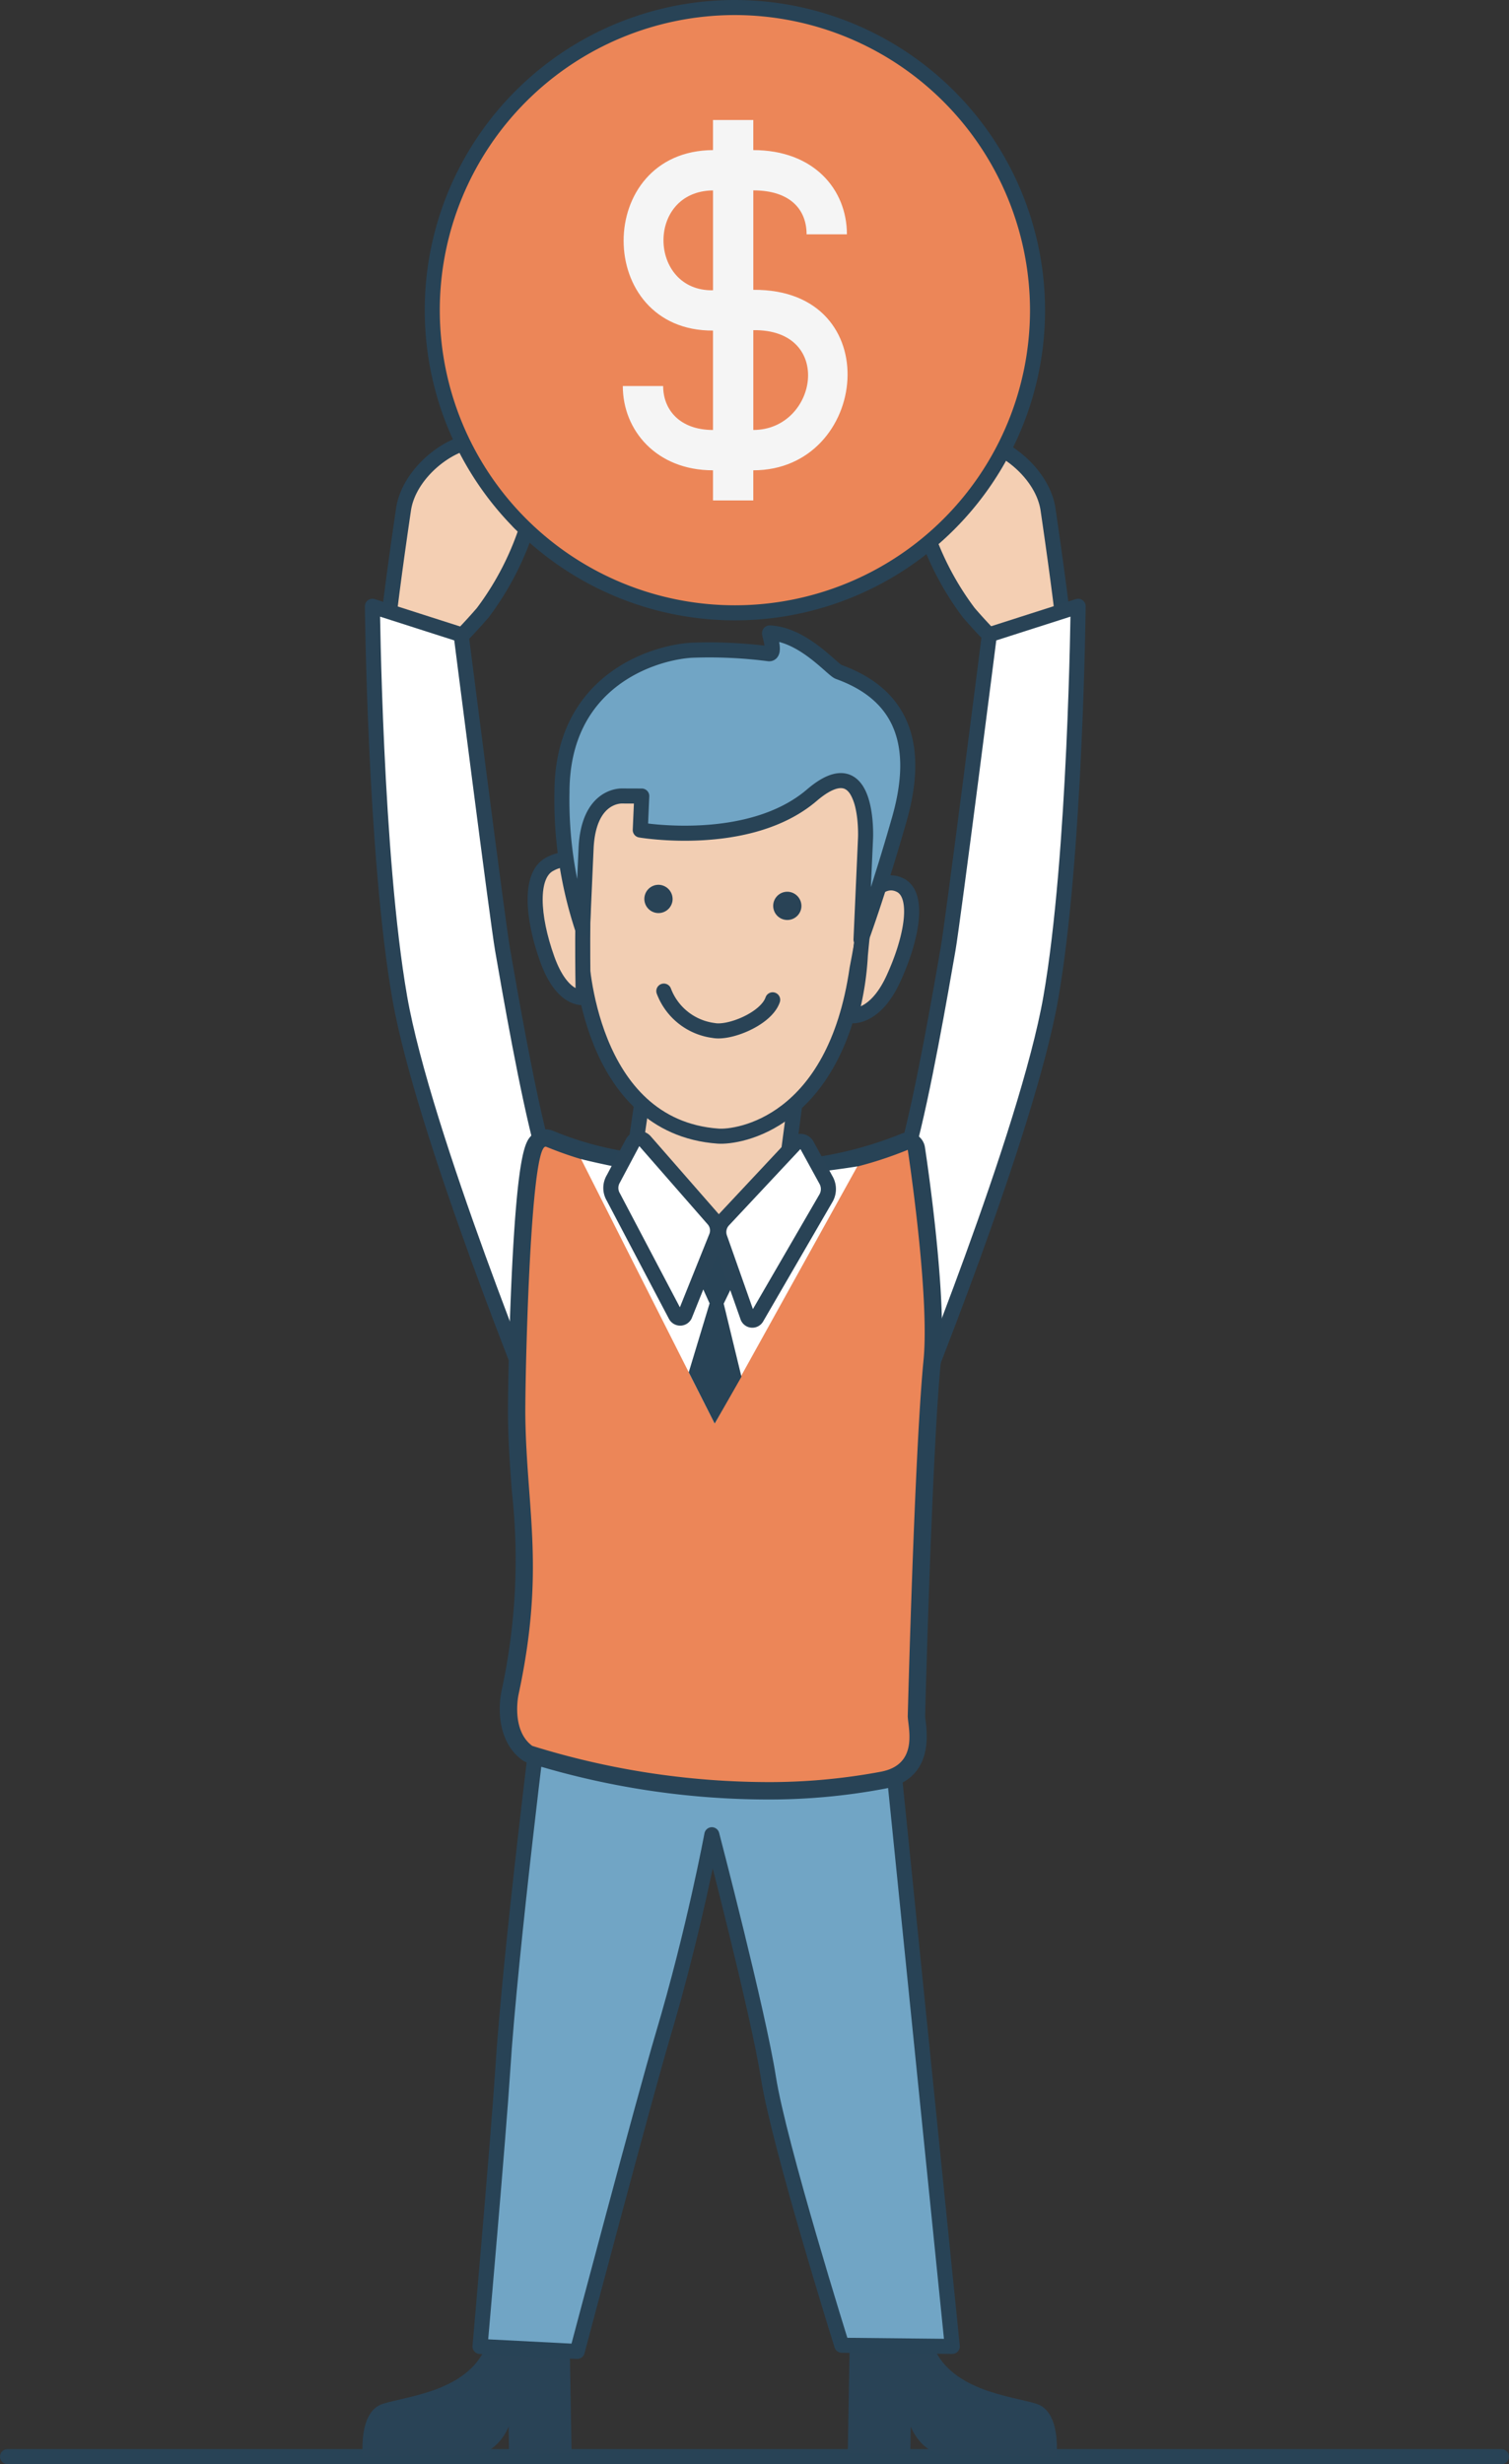
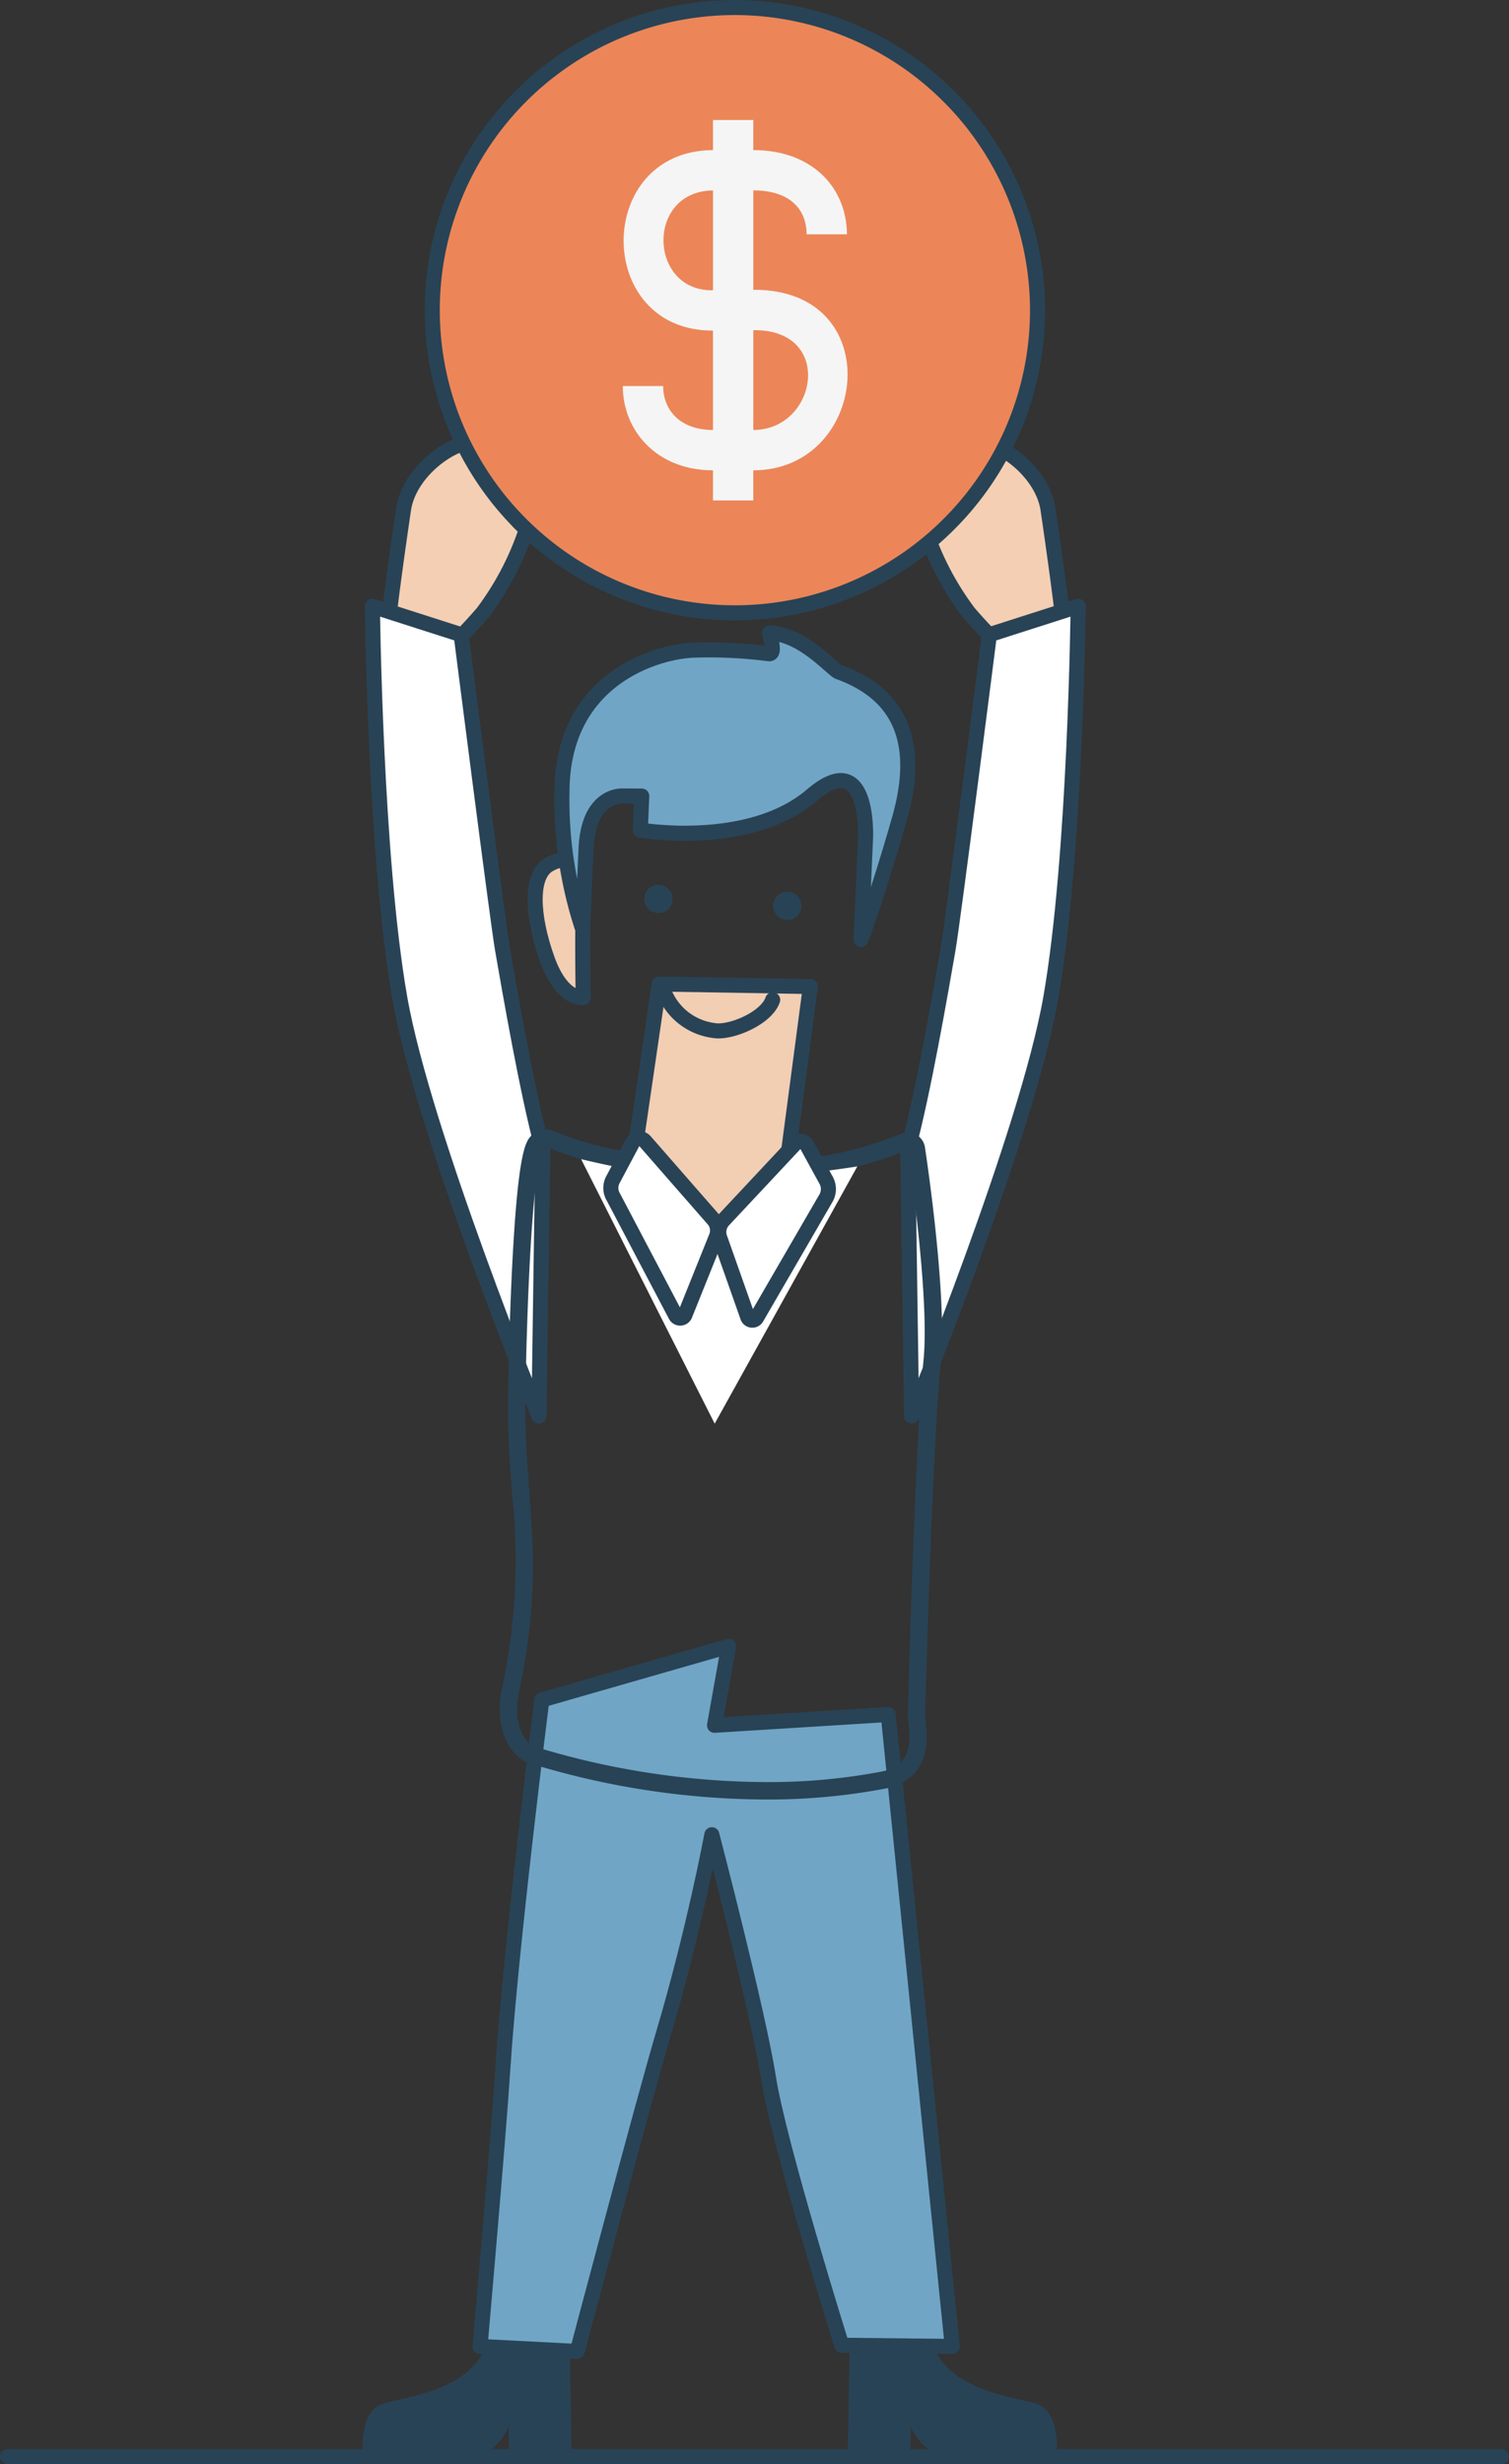
<svg xmlns="http://www.w3.org/2000/svg" width="130.299" height="212.767" viewBox="0 0 130.299 212.767">
  <rect x="0" y="0" width="130.299" height="212.767" fill="#333333" stroke="none" />
  <g data-name="Group 199">
    <path data-name="Line 26" transform="translate(.65 212.117)" style="stroke-linecap:round;stroke-linejoin:round;stroke-width:1.3px;stroke:#284356;fill:#257f89" d="M0 0h128.999" />
    <g data-name="Group 197">
      <path data-name="Path 357" d="M443.6 352.264a48.525 48.525 0 0 1-3.665-3.8 25.057 25.057 0 0 1-3.919-7.657s1.414 1.209 2.022-4.984c.469-4.78 8.039-1 8.736 3.722 1.044 7.125 1.342 10.025 1.342 10.025z" transform="translate(-356.278 -295.555)" style="fill:#f4cfb3;stroke-linecap:round;stroke-linejoin:round;stroke-width:1.3px;stroke:#284356" />
      <path data-name="Path 358" d="M400.495 352.264a48.74 48.74 0 0 0 3.665-3.8 25.114 25.114 0 0 0 3.917-7.657s-1.416 1.209-2.021-4.984c-.471-4.78-8.039-1-8.736 3.722-1.047 7.125-1.343 10.025-1.343 10.025z" transform="translate(-362.478 -295.555)" style="fill:#f4cfb3;stroke-linecap:round;stroke-linejoin:round;stroke-width:1.3px;stroke:#284356" />
      <path data-name="Path 359" d="M435.177 415.906s9.977-24.4 12.021-36.13c2.138-12.261 2.357-33.789 2.357-33.789l-7.661 2.455s-3.141 24.706-3.571 27.165c-.627 3.607-2.163 12.5-3.481 17.312z" transform="translate(-356.461 -293.639)" style="stroke:#294356;fill:#fff;stroke-linecap:round;stroke-linejoin:round;stroke-width:1.3px" />
      <path data-name="Path 360" d="M409.192 415.906s-9.974-24.4-12.018-36.13c-2.14-12.261-2.359-33.789-2.359-33.789l7.66 2.455s3.145 24.706 3.573 27.165c.627 3.607 2.163 12.5 3.479 17.312z" transform="translate(-362.658 -293.639)" style="stroke:#294356;fill:#fff;stroke-linecap:round;stroke-linejoin:round;stroke-width:1.3px" />
      <path data-name="Path 361" d="m411.947 475.548.182 10.362-5.4.1-.039-2.365s-.9 2.379-3.064 2.419l-9.519.17s-.436-3.879 1.727-4.564 7.675-1.111 9.049-5.349l1.375-4.234z" transform="translate(-362.773 -274.115)" style="fill:#294356" />
      <path data-name="Path 362" d="m430.543 475.548-.185 10.362 5.4.1.038-2.365s.9 2.379 3.067 2.419l9.519.17s.435-3.879-1.728-4.564-7.675-1.111-9.049-5.349l-1.378-4.234z" transform="translate(-357.155 -274.115)" style="fill:#294356" />
      <path data-name="Path 363" d="m423.11 430.569 1.216-6.823-16.126 4.634s-2.724 21.543-3.388 32.111c-.344 5.414-1.952 23.711-1.952 23.711l8.394.43s5.786-21.849 7.4-27.286c2.694-9.057 4.224-17.328 4.224-17.328s4 15.312 4.887 20.972c.911 5.822 6.333 23.109 6.333 23.109l9.542.1-5.533-54.564z" transform="translate(-361.412 -281.599)" style="fill:#71a5c5;stroke-linecap:round;stroke-linejoin:round;stroke-width:1.3px;stroke:#284356" />
      <g data-name="Group 195">
        <g data-name="Group 194">
-           <path data-name="Path 364" d="M427.278 442.109a70.36 70.36 0 0 1-20.475-3.168.773.773 0 0 1-.2-.1c-2.178-1.595-1.545-4.887-1.467-5.258a53.813 53.813 0 0 0 .894-17.358c-.148-2.006-.3-4.081-.336-6.39 0-.216.144-22.085 1.835-23.8a.934.934 0 0 1 .666-.291 1.085 1.085 0 0 1 .342.068A28.791 28.791 0 0 0 419.066 388c1.046.059 2.13.12 3.253.256a34.338 34.338 0 0 0 4.129.249 33.158 33.158 0 0 0 12.7-2.423.761.761 0 0 1 .318-.069.737.737 0 0 1 .353.089.747.747 0 0 1 .388.547c.08.515 1.925 12.678 1.365 18.369-.76 7.716-1.35 30.388-1.357 30.616a4.177 4.177 0 0 0 .049.507c.145 1.2.535 4.38-2.951 5.052a53.216 53.216 0 0 1-10.035.916z" transform="translate(-361.083 -287.483)" style="fill:#ec8658" />
          <g data-name="Group 193">
            <path data-name="Path 365" d="M408.3 386.592a.157.157 0 0 1 .055.012c6.288 2.567 9.746 1.986 13.977 2.5a35.06 35.06 0 0 0 4.219.254 33.557 33.557 0 0 0 13.016-2.492s1.917 12.518 1.36 18.182c-.773 7.831-1.36 30.67-1.36 30.67-.027.889 1.057 4.193-2.3 4.84a52.2 52.2 0 0 1-9.89.9 68.892 68.892 0 0 1-20.231-3.126c-1.584-1.159-1.363-3.615-1.174-4.493 2.288-10.69.693-15.838.574-23.918-.039-2.677.387-23.33 1.751-23.329m0-1.5a1.68 1.68 0 0 0-1.2.514c-.513.519-1.211 1.229-1.728 12.122-.248 5.268-.343 10.835-.323 12.217.034 2.329.188 4.416.338 6.433a53.216 53.216 0 0 1-.88 17.146c-.4 1.888-.187 4.6 1.758 6.02a1.467 1.467 0 0 0 .4.208 69.793 69.793 0 0 0 20.72 3.208 53.859 53.859 0 0 0 10.176-.928c4.172-.8 3.7-4.625 3.552-5.88-.02-.163-.04-.3-.042-.4 0-.221.594-22.867 1.353-30.554.569-5.783-1.292-18.037-1.371-18.556a1.5 1.5 0 0 0-2.119-1.133 32.485 32.485 0 0 1-12.381 2.351 33.535 33.535 0 0 1-4.037-.244c-1.149-.139-2.243-.2-3.3-.261a27.828 27.828 0 0 1-10.287-2.136 1.805 1.805 0 0 0-.622-.123z" transform="translate(-361.184 -287.584)" style="fill:#284356" />
          </g>
        </g>
      </g>
      <path data-name="Path 366" d="m410.42 387.324 11.534 22.839 12.317-22.212c-6.048.963-12.637 1.245-12.637 1.245a79.194 79.194 0 0 1-11.214-1.872z" transform="translate(-360.242 -287.238)" style="fill:#fff" />
      <path data-name="Path 367" d="M429.611 374.446 427.33 391.7a4.961 4.961 0 0 1-5.977 3.837c-3.551-.616-7.017-6.115-7.017-6.115l2.222-15.191z" transform="translate(-359.636 -289.266)" style="fill:#f2ceb3;stroke:#294356;stroke-linecap:round;stroke-linejoin:round;stroke-width:1.3px" />
      <g data-name="Group 196">
-         <path data-name="Path 368" d="M435.625 366.713s.538-11.986-12.262-12.358c-13.392-.393-12.941 11.831-12.941 11.831l.014 8.609s.521 14.85 11.825 15.648c1.694.119 10.057-1.057 11.986-14.449 1.013-5.164 1.378-9.281 1.378-9.281z" transform="translate(-360.242 -292.345)" style="fill:#f2ceb3;stroke:#294356;stroke-linecap:round;stroke-linejoin:round;stroke-width:1.3px" />
        <path data-name="Path 369" d="M417.586 368.113a1.22 1.22 0 1 1-1.163-1.3 1.236 1.236 0 0 1 1.163 1.3z" transform="translate(-359.51 -290.414)" style="fill:#294356" />
        <path data-name="Path 370" d="M427.217 368.632a1.219 1.219 0 1 1-1.158-1.3 1.231 1.231 0 0 1 1.158 1.3z" transform="translate(-358.018 -290.334)" style="fill:#294356" />
        <path data-name="Path 371" d="M416.605 374.759a5.322 5.322 0 0 0 4.29 3.4c1.386.276 4.553-1.016 5.107-2.647" transform="translate(-359.284 -289.184)" style="fill:none;stroke:#294356;stroke-linecap:round;stroke-linejoin:round;stroke-width:1.3px" />
-         <path data-name="Path 372" d="M431.882 368.249s1.238-2.215 2.937-1.4c1.732.822 1.063 4.586-.564 8.114s-3.68 3.173-3.68 3.173a25.072 25.072 0 0 0 .836-5.232c.109-1.204.471-4.655.471-4.655z" transform="translate(-357.121 -290.437)" style="fill:#f2ceb3;stroke:#294356;stroke-linecap:round;stroke-linejoin:round;stroke-width:1.3px" />
        <path data-name="Path 373" d="M411.195 366.689c.037-.822-.955-2.509-3.014-1.334-1.671.95-1.47 4.471-.165 8.133s3.121 3.344 3.121 3.344-.137-5.811.058-10.143z" transform="translate(-360.774 -290.703)" style="fill:#f2ceb3;stroke:#294356;stroke-linecap:round;stroke-linejoin:round;stroke-width:1.3px" />
        <path data-name="Path 374" d="M430.563 361.99c-5.413 4.63-14.814 3.008-14.814 3.008l.129-2.933-1.669-.006s-2.927-.2-3.14 4.53l-.307 6.928a35.417 35.417 0 0 1-1.773-11.824c.023-9.51 7.757-11.993 11.153-12.217a40.1 40.1 0 0 1 6.7.3c.7.076-.021-1.8.081-1.795 2.9.126 5.413 3.173 5.956 3.367 4.611 1.663 7.37 5.291 5.231 12.747-1.858 6.489-3.3 10.362-3.3 10.362l.391-8.791s.35-7.944-4.638-3.676z" transform="translate(-360.463 -293.33)" style="fill:#71a5c5;stroke-linecap:round;stroke-linejoin:round;stroke-width:1.3px;stroke:#284356" />
      </g>
-       <path data-name="Path 375" d="m420.708 409.414 2.31-4.05-1.532-6.312 1.863-3.833-2.068-3.055-2.8 2.92 1.787 3.945-1.8 5.952z" transform="translate(-358.996 -286.489)" style="fill:#284356" />
      <path data-name="Path 376" d="M414.523 386.136a.658.658 0 0 1 1.073-.121l5.9 6.75a1.45 1.45 0 0 1 .252 1.51l-2.692 6.7a.446.446 0 0 1-.815.084l-5.385-10.233a1.521 1.521 0 0 1 0-1.556z" transform="translate(-359.898 -287.476)" style="stroke:#294356;fill:#fff;stroke-linecap:round;stroke-linejoin:round;stroke-width:1.3px" />
      <path data-name="Path 377" d="M428.339 386.359a.632.632 0 0 0-1.039-.159l-6.2 6.625a1.493 1.493 0 0 0-.3 1.5l2.393 6.784a.428.428 0 0 0 .789.107l5.965-10.284a1.565 1.565 0 0 0 .045-1.557z" transform="translate(-358.647 -287.444)" style="stroke:#294356;fill:#fff;stroke-linecap:round;stroke-linejoin:round;stroke-width:1.3px" />
    </g>
    <g data-name="Group 198">
      <path data-name="Path 378" d="M425.42 301.22a26.132 26.132 0 1 0 26.135 26.137 26.165 26.165 0 0 0-26.135-26.137z" transform="translate(-361.966 -300.57)" style="fill:#ec8658;stroke-linecap:round;stroke-linejoin:round;stroke-width:1.3px;stroke:#284356" />
-       <path data-name="Path 379" d="M424.807 324.293v-8.586c3.215 0 4.6 1.679 4.6 3.794h3.481c0-3.88-2.861-7.273-8.083-7.273v-2.6h-3.479v2.6c-10.307.054-10.276 15.641 0 15.584v8.582c-2.859 0-4.305-1.736-4.305-3.792h-3.484c0 3.816 2.894 7.275 7.789 7.275v2.6h3.479v-2.6c9.995-.001 11.679-15.677.002-15.584zm-3.479-8.583v8.622c-5.581.112-5.828-8.563-.001-8.621zm3.479 20.683v-8.616c7.022-.101 5.545 8.616 0 8.616z" transform="translate(-359.759 -299.268)" style="fill:#f5f5f5" />
+       <path data-name="Path 379" d="M424.807 324.293v-8.586c3.215 0 4.6 1.679 4.6 3.794h3.481c0-3.88-2.861-7.273-8.083-7.273v-2.6h-3.479v2.6c-10.307.054-10.276 15.641 0 15.584v8.582c-2.859 0-4.305-1.736-4.305-3.792h-3.484c0 3.816 2.894 7.275 7.789 7.275v2.6h3.479v-2.6c9.995-.001 11.679-15.677.002-15.584zm-3.479-8.583v8.622c-5.581.112-5.828-8.563-.001-8.621zm3.479 20.683v-8.616c7.022-.101 5.545 8.616 0 8.616" transform="translate(-359.759 -299.268)" style="fill:#f5f5f5" />
    </g>
  </g>
</svg>